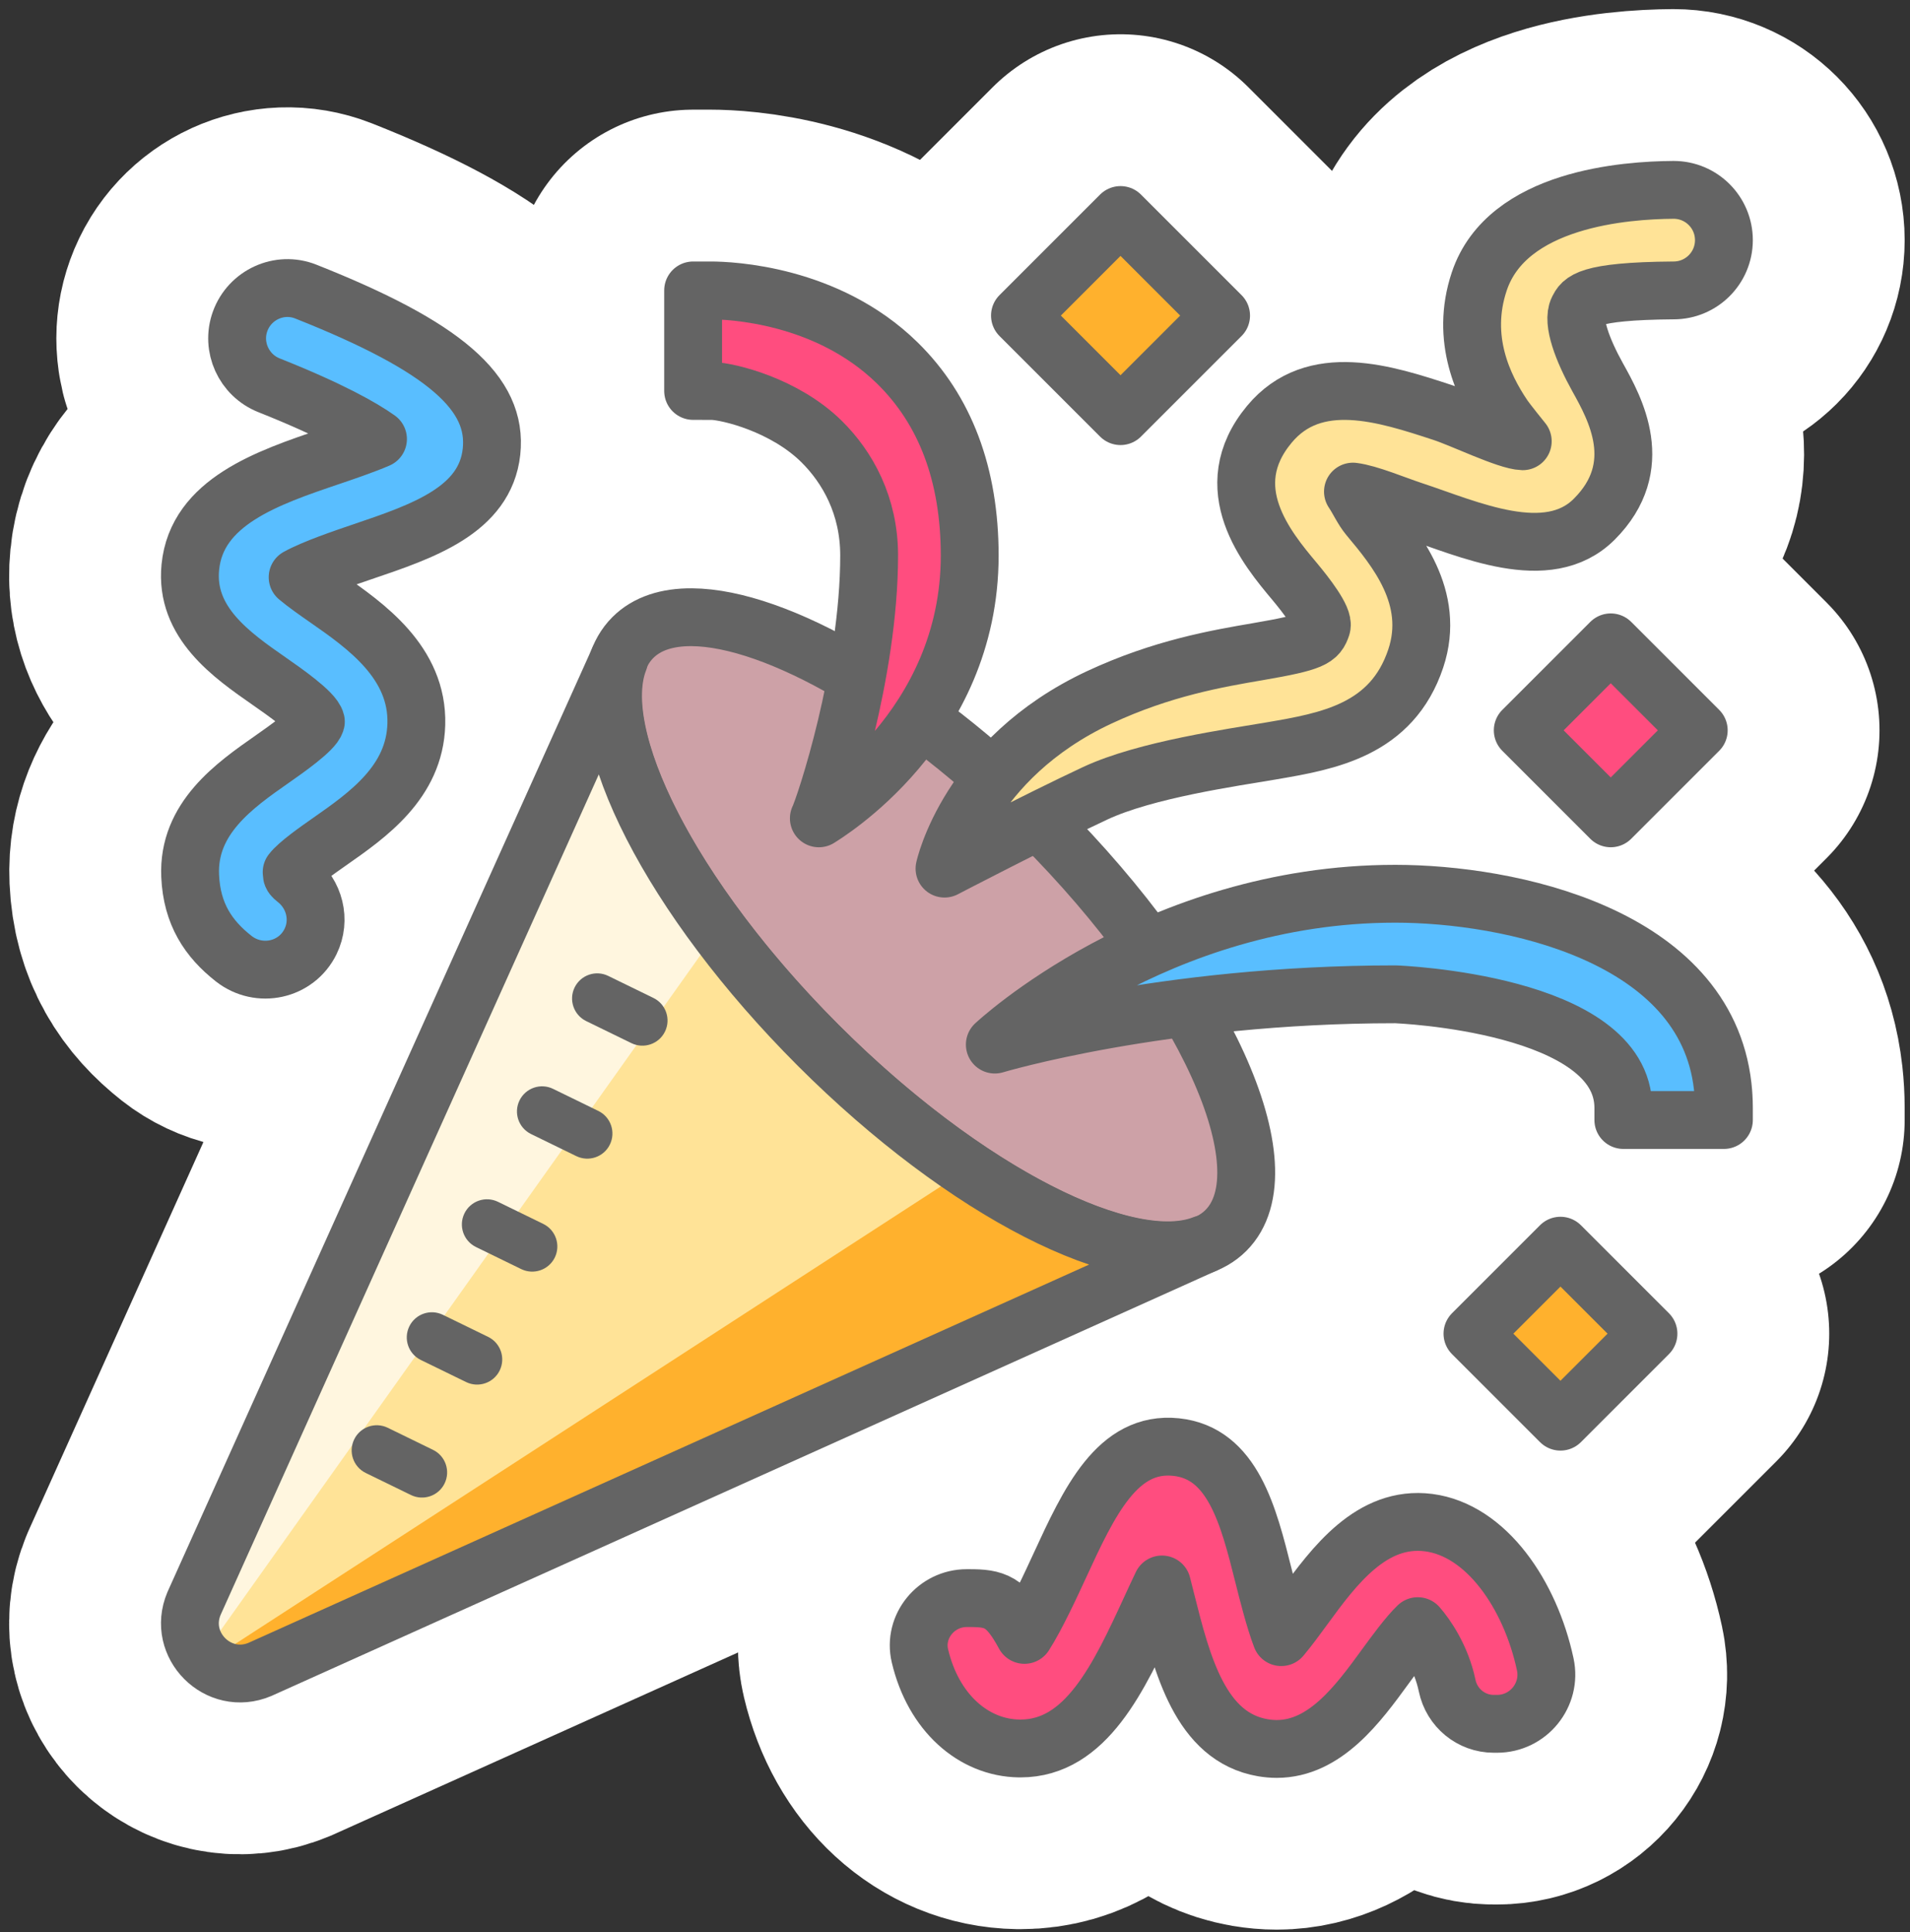
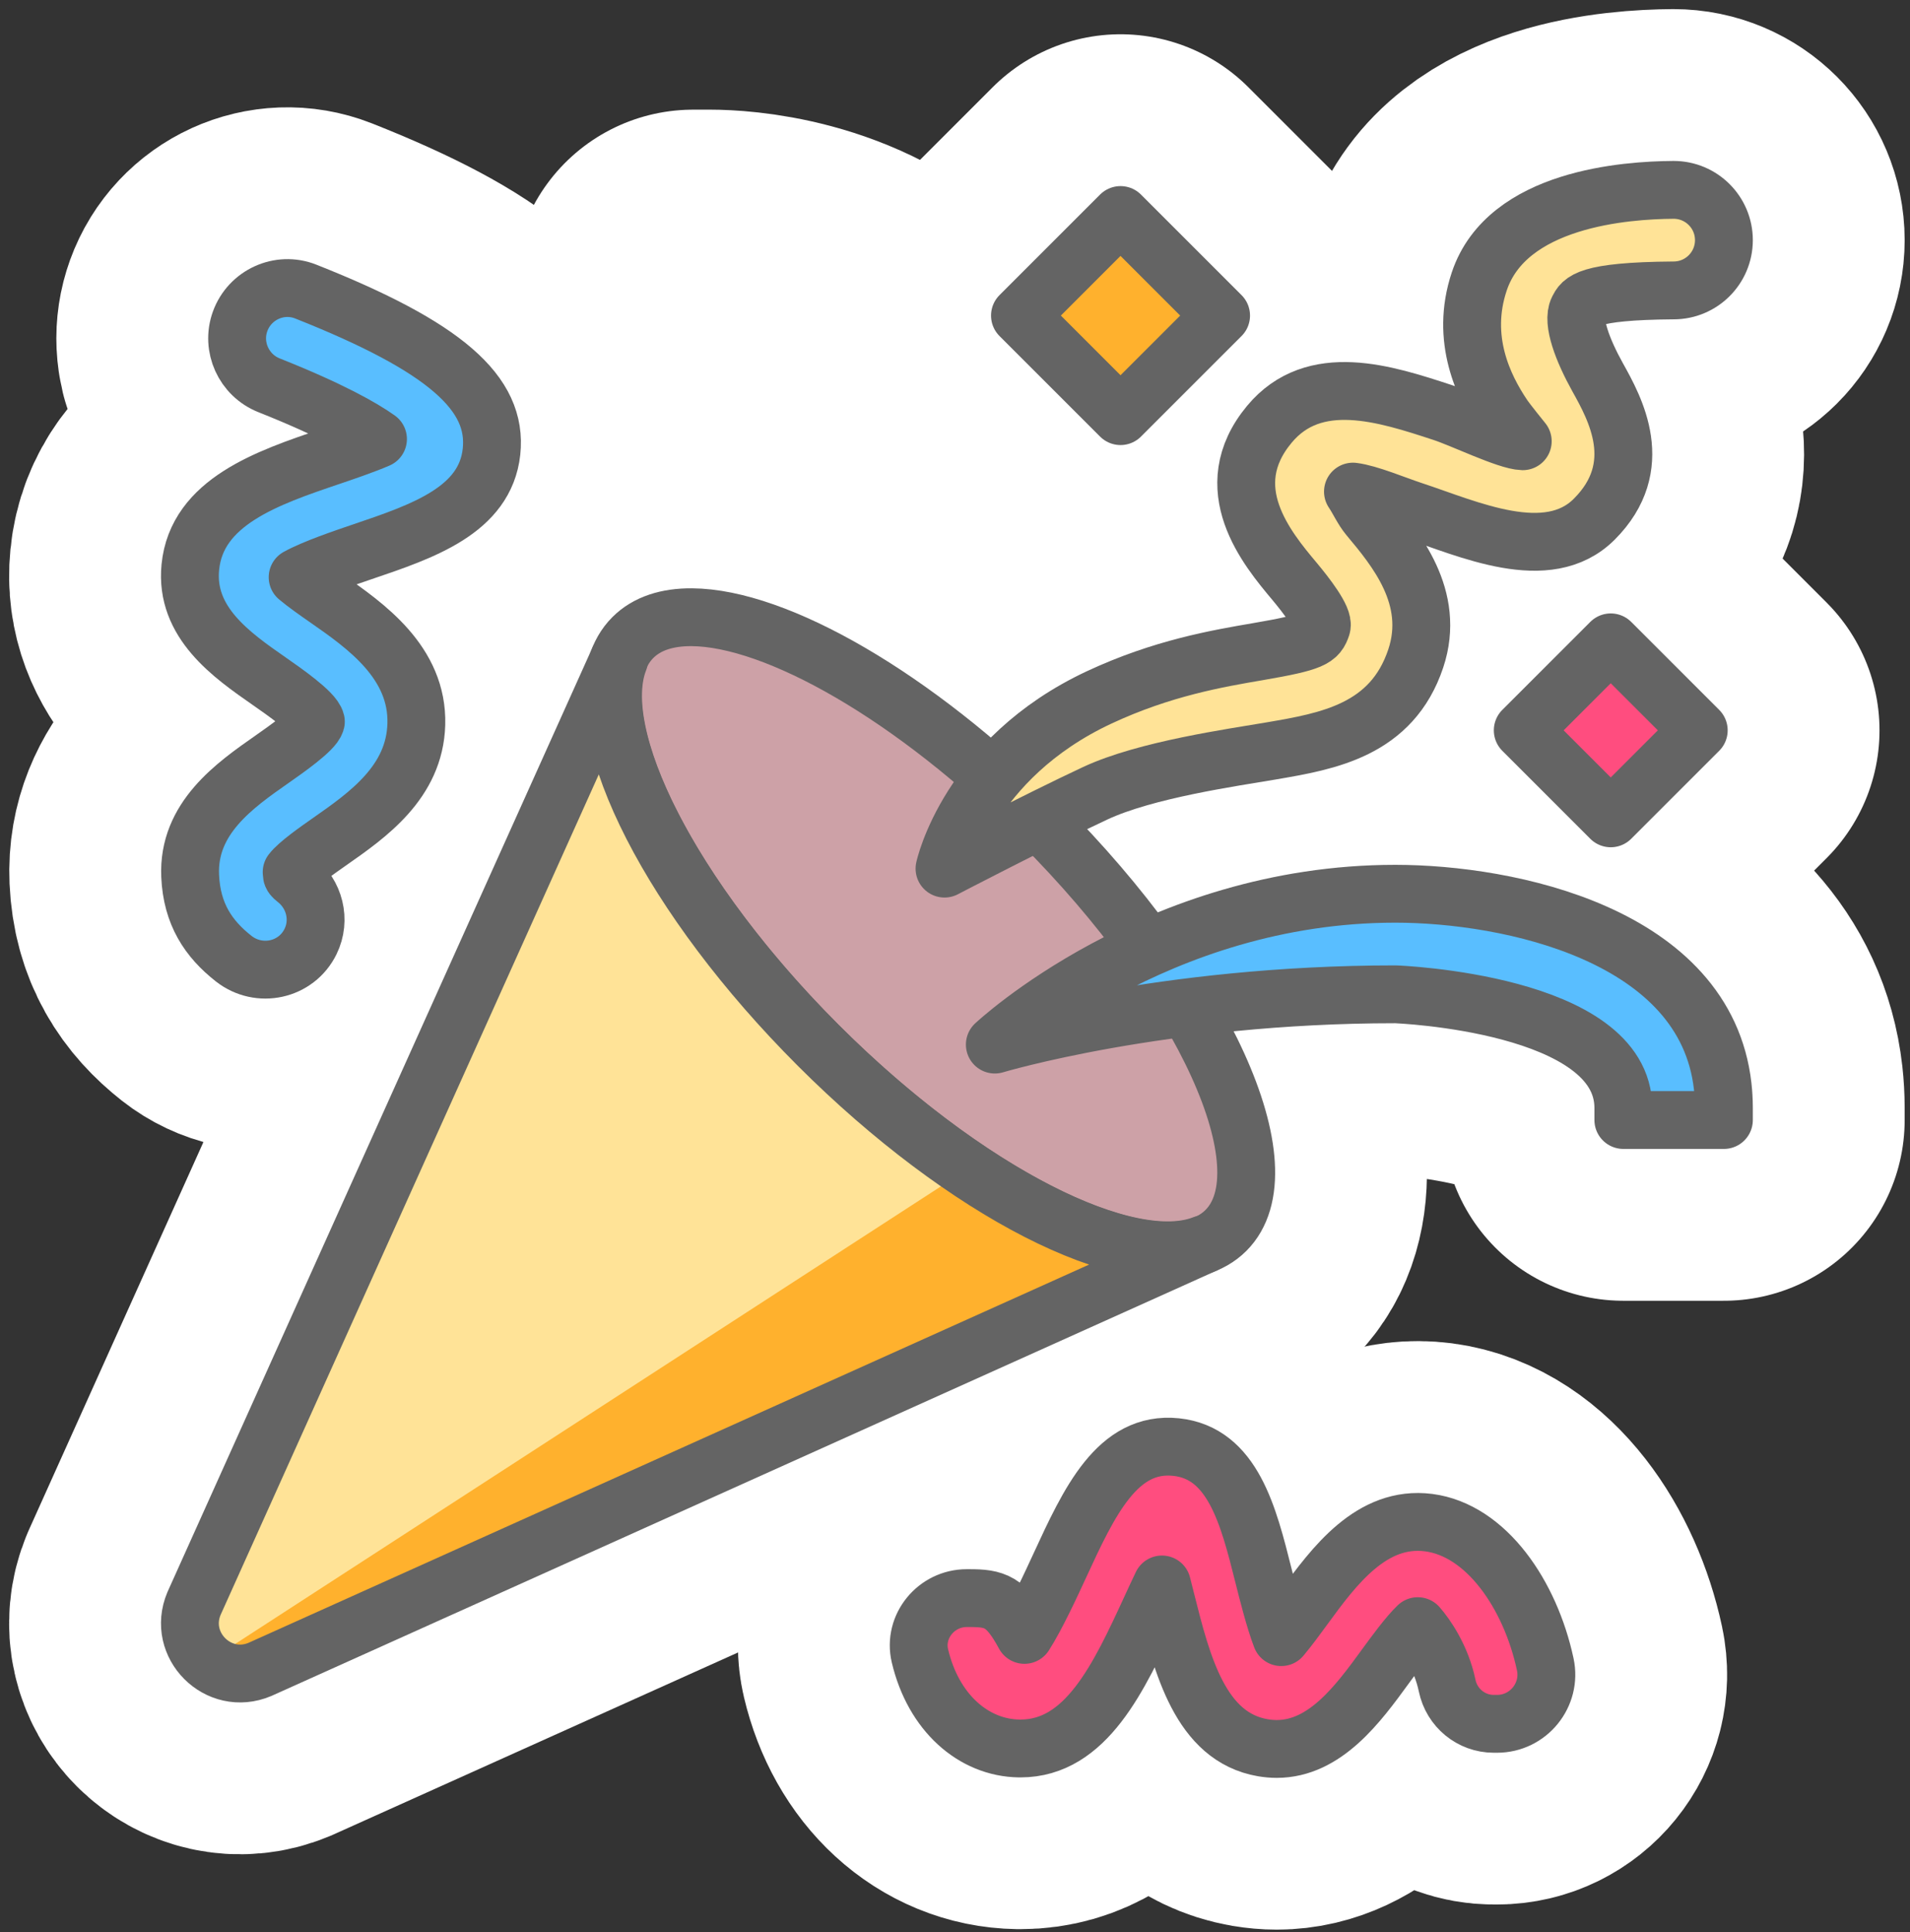
<svg xmlns="http://www.w3.org/2000/svg" width="171" height="173" viewBox="0 0 171 173" fill="none">
  <rect x="0" y="0" width="171" height="173" fill="#333333" stroke="none" />
  <path d="M93.174 73.66C81.841 62.327 69.5 55.316 61.939 55.264C59.72 55.248 57.913 55.831 56.663 57.078C51.162 62.579 58.583 78.927 73.245 93.587C87.907 108.247 104.248 115.67 109.754 110.169C115.257 104.668 107.834 88.322 93.174 73.66Z" stroke="white" stroke-width="32.368" stroke-miterlimit="10" />
  <path d="M73.248 93.589C60.058 80.399 52.761 65.875 55.43 59.079L55.401 59.045L17.368 143.573C15.795 147.296 19.545 151.046 23.268 149.473L107.791 111.436L107.764 111.402C100.971 114.076 86.44 106.781 73.248 93.589Z" stroke="white" stroke-width="32.368" stroke-miterlimit="10" stroke-linejoin="round" />
  <path d="M80.324 32.49C74.044 26.343 65.376 26.008 63.648 26.003H62.054V35.005L63.787 35.007C65.241 35.054 70.241 36.258 73.561 39.538C75.883 41.838 77.812 45.266 77.812 49.732C77.812 60.295 73.822 72.249 73.311 73.271C73.79 72.949 86.816 65.224 86.816 49.732C86.811 42.502 84.63 36.702 80.324 32.49Z" stroke="white" stroke-width="32.368" stroke-miterlimit="10" stroke-linejoin="round" />
  <path d="M154.23 97.263C152.698 83.654 135.078 80.023 124.911 80.023C103.445 80.023 89.064 93.528 89.064 93.528C89.064 93.528 104.052 89.027 124.909 89.027C125.111 89.027 145.335 89.824 145.335 99.196V100.281H154.338V99.196C154.336 98.53 154.3 97.886 154.23 97.263Z" stroke="white" stroke-width="32.368" stroke-miterlimit="10" stroke-linejoin="round" />
  <path d="M91.315 28.256L100.318 19.252L109.322 28.256L100.319 37.259L91.315 28.256Z" stroke="white" stroke-width="32.368" stroke-miterlimit="10" stroke-linejoin="round" />
-   <path d="M131.827 119.406L139.706 111.528L147.584 119.406L139.706 127.284L131.827 119.406Z" stroke="white" stroke-width="32.368" stroke-miterlimit="10" stroke-linejoin="round" />
  <path d="M136.329 65.392L144.207 57.514L152.086 65.392L144.208 73.27L136.329 65.392Z" stroke="white" stroke-width="32.368" stroke-miterlimit="10" stroke-linejoin="round" />
  <path d="M84.56 77.773C84.56 77.773 86.671 67.925 98.412 62.44C104.034 59.813 109.013 58.962 112.648 58.341C117.612 57.493 117.967 57.157 118.323 56.093C118.557 55.386 116.939 53.299 115.887 52.041C113.445 49.124 108.901 43.695 113.646 37.987C117.659 33.161 124.04 35.254 129.172 36.94C130.923 37.514 134.961 39.475 136.329 39.508C136.329 39.508 134.934 37.791 134.576 37.258C132.816 34.642 130.72 30.341 132.431 25.211C134.92 17.738 145.632 17.029 149.805 17H149.837C152.324 17 154.338 19.015 154.338 21.502C154.338 23.989 152.324 26.003 149.837 26.003C141.939 26.06 141.644 27.016 141.29 27.692C140.716 28.794 141.7 31.387 143.037 33.787C144.586 36.569 147.473 41.746 142.731 46.488C138.551 50.673 131.414 47.33 126.457 45.703C124.911 45.194 122.541 44.19 121.127 44.017C121.596 44.706 121.987 45.604 122.536 46.261C124.94 49.135 128.578 53.477 126.75 58.956C124.607 65.386 118.876 66.368 113.823 67.232C110.344 67.826 102.596 68.909 98.067 71.02C92.773 73.492 84.56 77.773 84.56 77.773Z" stroke="white" stroke-width="32.368" stroke-miterlimit="10" stroke-linejoin="round" />
  <path d="M114.301 156.588C113.898 156.588 113.486 156.552 113.06 156.48C107.458 155.519 105.826 149.019 104.388 143.283C104.278 142.847 104.154 142.361 104.028 141.861C103.672 142.604 103.328 143.349 103.033 143.99C100.188 150.164 97.246 156.545 91.362 156.545C91.324 156.545 91.288 156.545 91.248 156.545C87.153 156.487 83.559 153.336 82.359 148.251C81.738 145.606 83.829 143.083 86.546 143.083H86.775C89.026 143.083 90.077 143.331 91.718 146.376C92.796 144.69 94.072 141.924 94.858 140.22C97.516 134.453 100.032 129.015 105.288 129.558C110.364 130.089 111.768 135.682 113.123 141.091C113.497 142.586 114.102 144.992 114.708 146.576C115.401 145.755 116.184 144.679 116.743 143.914C119.428 140.236 122.793 135.669 127.905 136.324C133.05 136.99 136.998 142.745 138.344 149.014C138.931 151.753 136.827 154.337 134.027 154.337H133.734C131.704 154.337 129.971 152.901 129.559 150.914C129.035 148.386 127.673 146.437 126.93 145.593C126.066 146.412 124.821 148.116 124.017 149.221C121.602 152.534 118.642 156.588 114.301 156.588Z" stroke="white" stroke-width="32.368" stroke-miterlimit="10" stroke-linejoin="round" />
  <path d="M21.496 28.772C20.668 31.061 21.823 33.595 24.083 34.496C29.611 36.695 32.424 38.304 33.84 39.31C32.539 39.868 30.795 40.46 29.572 40.875C23.97 42.772 17.618 44.924 17.04 50.774C16.547 55.735 20.74 58.652 24.107 60.997C25.399 61.895 28.087 63.768 28.278 64.614C28.1 65.359 25.584 67.119 24.375 67.966C20.999 70.327 16.797 73.266 17.024 78.427C17.175 81.849 18.663 84.055 20.913 85.828C23.191 87.622 26.532 86.902 27.803 84.298C28.746 82.367 28.168 80.053 26.473 78.729C25.897 78.279 26.25 78.279 26.111 78.083C26.667 77.347 28.433 76.111 29.532 75.342C32.917 72.974 37.126 70.03 37.273 64.848C37.43 59.302 32.703 56.009 29.253 53.605C28.451 53.047 27.378 52.3 26.646 51.683C28.109 50.873 30.835 49.95 32.462 49.398C37.853 47.571 43.426 45.685 44.002 40.451C44.574 35.207 39.843 31.047 27.362 26.102C25.012 25.177 22.356 26.397 21.496 28.772Z" stroke="white" stroke-width="32.368" stroke-miterlimit="10" stroke-linejoin="round" />
  <path d="M93.175 73.66C81.842 62.327 69.501 55.316 61.94 55.264C59.721 55.248 57.913 55.831 56.664 57.078C51.163 62.579 58.584 78.927 73.246 93.587C87.908 108.247 104.249 115.67 109.755 110.169C115.258 104.668 107.835 88.322 93.175 73.66Z" fill="#CDA1A7" stroke="#646464" stroke-width="5.179" stroke-miterlimit="10" />
  <path d="M73.248 93.589C60.059 80.399 52.761 65.875 55.431 59.079L55.401 59.045L17.036 149.799L107.79 111.438L107.763 111.404C100.972 114.076 86.441 106.781 73.248 93.589Z" fill="#FFE397" />
  <path d="M73.248 93.589C60.059 80.399 52.761 65.875 55.431 59.079L55.401 59.045L17.036 149.799L107.79 111.438L107.763 111.404C100.972 114.076 86.441 106.781 73.248 93.589Z" fill="#FFE397" />
  <path d="M17.036 149.799L107.79 111.438L107.763 111.405C103.243 113.183 95.295 110.547 86.594 104.697L17.036 149.799Z" fill="#FFB12D" />
-   <path d="M64.306 83.271C57.461 74.081 53.936 65.373 55.098 60.148L17.036 149.799L64.306 83.271Z" fill="#FFF6DF" />
  <path d="M73.248 93.589C60.059 80.399 52.761 65.875 55.431 59.079L55.401 59.045L17.369 143.573C15.796 147.296 19.546 151.046 23.269 149.473L107.792 111.436L107.765 111.402C100.972 114.076 86.441 106.781 73.248 93.589Z" stroke="#646464" stroke-width="5.179" stroke-miterlimit="10" stroke-linejoin="round" />
-   <path d="M80.325 32.49C74.045 26.343 65.377 26.008 63.649 26.003H62.055V35.004L63.788 35.007C65.242 35.054 70.241 36.258 73.561 39.538C75.884 41.838 77.813 45.266 77.813 49.732C77.813 60.295 73.822 72.249 73.311 73.271C73.791 72.949 86.817 65.224 86.817 49.732C86.812 42.502 84.631 36.702 80.325 32.49Z" fill="#FF4D7F" stroke="#646464" stroke-width="5.179" stroke-miterlimit="10" stroke-linejoin="round" />
  <path d="M154.231 97.263C152.698 83.654 135.079 80.023 124.912 80.023C103.446 80.023 89.065 93.528 89.065 93.528C89.065 93.528 104.053 89.027 124.91 89.027C125.112 89.027 145.336 89.823 145.336 99.196V100.281H154.339V99.196C154.337 98.53 154.301 97.886 154.231 97.263Z" fill="#59BEFF" stroke="#646464" stroke-width="5.179" stroke-miterlimit="10" stroke-linejoin="round" />
  <path d="M91.316 28.256L100.319 19.252L109.323 28.256L100.319 37.259L91.316 28.256Z" fill="#FFB12D" stroke="#646464" stroke-width="5.179" stroke-miterlimit="10" stroke-linejoin="round" />
-   <path d="M131.828 119.412L139.706 111.534L147.585 119.412L139.707 127.291L131.828 119.412Z" fill="#FFB12D" stroke="#646464" stroke-width="5.179" stroke-miterlimit="10" stroke-linejoin="round" />
  <path d="M136.33 65.392L144.208 57.514L152.087 65.392L144.208 73.27L136.33 65.392Z" fill="#FF4D7F" stroke="#646464" stroke-width="5.179" stroke-miterlimit="10" stroke-linejoin="round" />
  <path d="M84.561 77.773C84.561 77.773 86.672 67.925 98.413 62.44C104.035 59.813 109.014 58.962 112.649 58.341C117.612 57.492 117.968 57.157 118.324 56.093C118.558 55.386 116.939 53.299 115.888 52.041C113.446 49.124 108.902 43.695 113.646 37.987C117.66 33.161 124.041 35.254 129.173 36.94C130.924 37.514 134.962 39.475 136.33 39.508C136.33 39.508 134.935 37.791 134.577 37.258C132.817 34.642 130.721 30.341 132.432 25.211C134.921 17.738 145.633 17.029 149.806 17H149.838C152.325 17 154.339 19.015 154.339 21.502C154.339 23.989 152.325 26.003 149.838 26.003C141.939 26.06 141.645 27.016 141.291 27.692C140.717 28.794 141.701 31.387 143.038 33.787C144.586 36.569 147.474 41.746 142.732 46.488C138.552 50.672 131.415 47.33 126.458 45.703C124.912 45.194 122.542 44.19 121.128 44.017C121.596 44.706 121.988 45.604 122.537 46.261C124.941 49.135 128.578 53.477 126.751 58.956C124.608 65.386 118.877 66.368 113.824 67.232C110.344 67.826 102.597 68.909 98.068 71.02C92.774 73.492 84.561 77.773 84.561 77.773Z" fill="#FFE397" stroke="#646464" stroke-width="5.179" stroke-miterlimit="10" stroke-linejoin="round" />
  <path d="M114.301 156.594C113.898 156.594 113.487 156.558 113.061 156.486C107.459 155.525 105.827 149.025 104.389 143.29C104.278 142.853 104.155 142.367 104.029 141.867C103.673 142.61 103.329 143.355 103.034 143.997C100.189 150.171 97.247 156.552 91.363 156.552C91.325 156.552 91.289 156.552 91.248 156.552C87.154 156.493 83.559 153.342 82.36 148.257C81.739 145.613 83.829 143.089 86.546 143.089H86.776C89.027 143.089 90.078 143.337 91.719 146.382C92.797 144.697 94.073 141.93 94.859 140.226C97.517 134.46 100.033 129.022 105.289 129.564C110.365 130.095 111.769 135.689 113.124 141.097C113.498 142.592 114.103 144.998 114.709 146.583C115.402 145.761 116.185 144.685 116.743 143.92C119.429 140.242 122.794 135.675 127.905 136.33C133.051 136.996 136.999 142.752 138.345 149.02C138.932 151.76 136.828 154.344 134.028 154.344H133.735C131.705 154.344 129.972 152.908 129.56 150.92C129.035 148.392 127.674 146.443 126.931 145.599C126.066 146.418 124.822 148.122 124.018 149.227C121.603 152.541 118.643 156.594 114.301 156.594Z" fill="#FF4D7F" stroke="#646464" stroke-width="5.179" stroke-miterlimit="10" stroke-linejoin="round" />
  <path d="M21.497 28.772C20.669 31.061 21.824 33.595 24.083 34.496C29.611 36.695 32.425 38.304 33.841 39.31C32.54 39.868 30.795 40.46 29.573 40.875C23.971 42.772 17.619 44.924 17.041 50.774C16.548 55.735 20.741 58.652 24.108 60.997C25.4 61.895 28.088 63.768 28.279 64.614C28.101 65.359 25.585 67.119 24.376 67.966C21 70.327 16.797 73.266 17.025 78.427C17.176 81.849 18.663 84.055 20.914 85.828C23.192 87.622 26.532 86.902 27.804 84.298C28.747 82.367 28.169 80.053 26.474 78.729C25.898 78.279 26.251 78.279 26.111 78.083C26.667 77.347 28.434 76.111 29.533 75.342C32.918 72.974 37.127 70.03 37.273 64.848C37.431 59.302 32.704 56.009 29.254 53.605C28.452 53.047 27.379 52.3 26.647 51.683C28.11 50.873 30.836 49.95 32.463 49.398C37.854 47.571 43.427 45.685 44.003 40.451C44.575 35.207 39.844 31.047 27.363 26.102C25.013 25.177 22.357 26.397 21.497 28.772Z" fill="#59BEFF" stroke="#646464" stroke-width="5.179" stroke-miterlimit="10" stroke-linejoin="round" />
-   <path d="M31.711 128.875C31.167 129.994 31.63 131.34 32.747 131.885L36.794 133.859C37.913 134.403 39.258 133.94 39.803 132.823C40.348 131.705 39.884 130.359 38.768 129.814L34.721 127.84C33.602 127.293 32.256 127.757 31.711 128.875ZM36.645 118.76C36.101 119.879 36.564 121.225 37.681 121.769L41.728 123.743C42.846 124.288 44.192 123.824 44.737 122.708C45.282 121.589 44.818 120.243 43.702 119.699L39.655 117.725C38.536 117.178 37.19 117.641 36.645 118.76ZM41.579 108.645C41.034 109.763 41.498 111.109 42.614 111.654L46.661 113.628C47.78 114.173 49.126 113.709 49.671 112.593C50.215 111.474 49.752 110.128 48.636 109.583L44.589 107.609C43.47 107.062 42.124 107.526 41.579 108.645ZM46.511 98.529C45.966 99.648 46.43 100.994 47.546 101.539L51.593 103.513C52.712 104.058 54.058 103.594 54.602 102.478C55.147 101.359 54.684 100.013 53.567 99.468L49.52 97.494C48.404 96.947 47.058 97.411 46.511 98.529ZM51.444 88.414C50.9 89.533 51.364 90.879 52.48 91.424L56.527 93.398C57.646 93.942 58.992 93.479 59.536 92.362C60.081 91.244 59.617 89.898 58.501 89.353L54.454 87.379C53.337 86.832 51.992 87.296 51.444 88.414Z" fill="#646464" />
</svg>